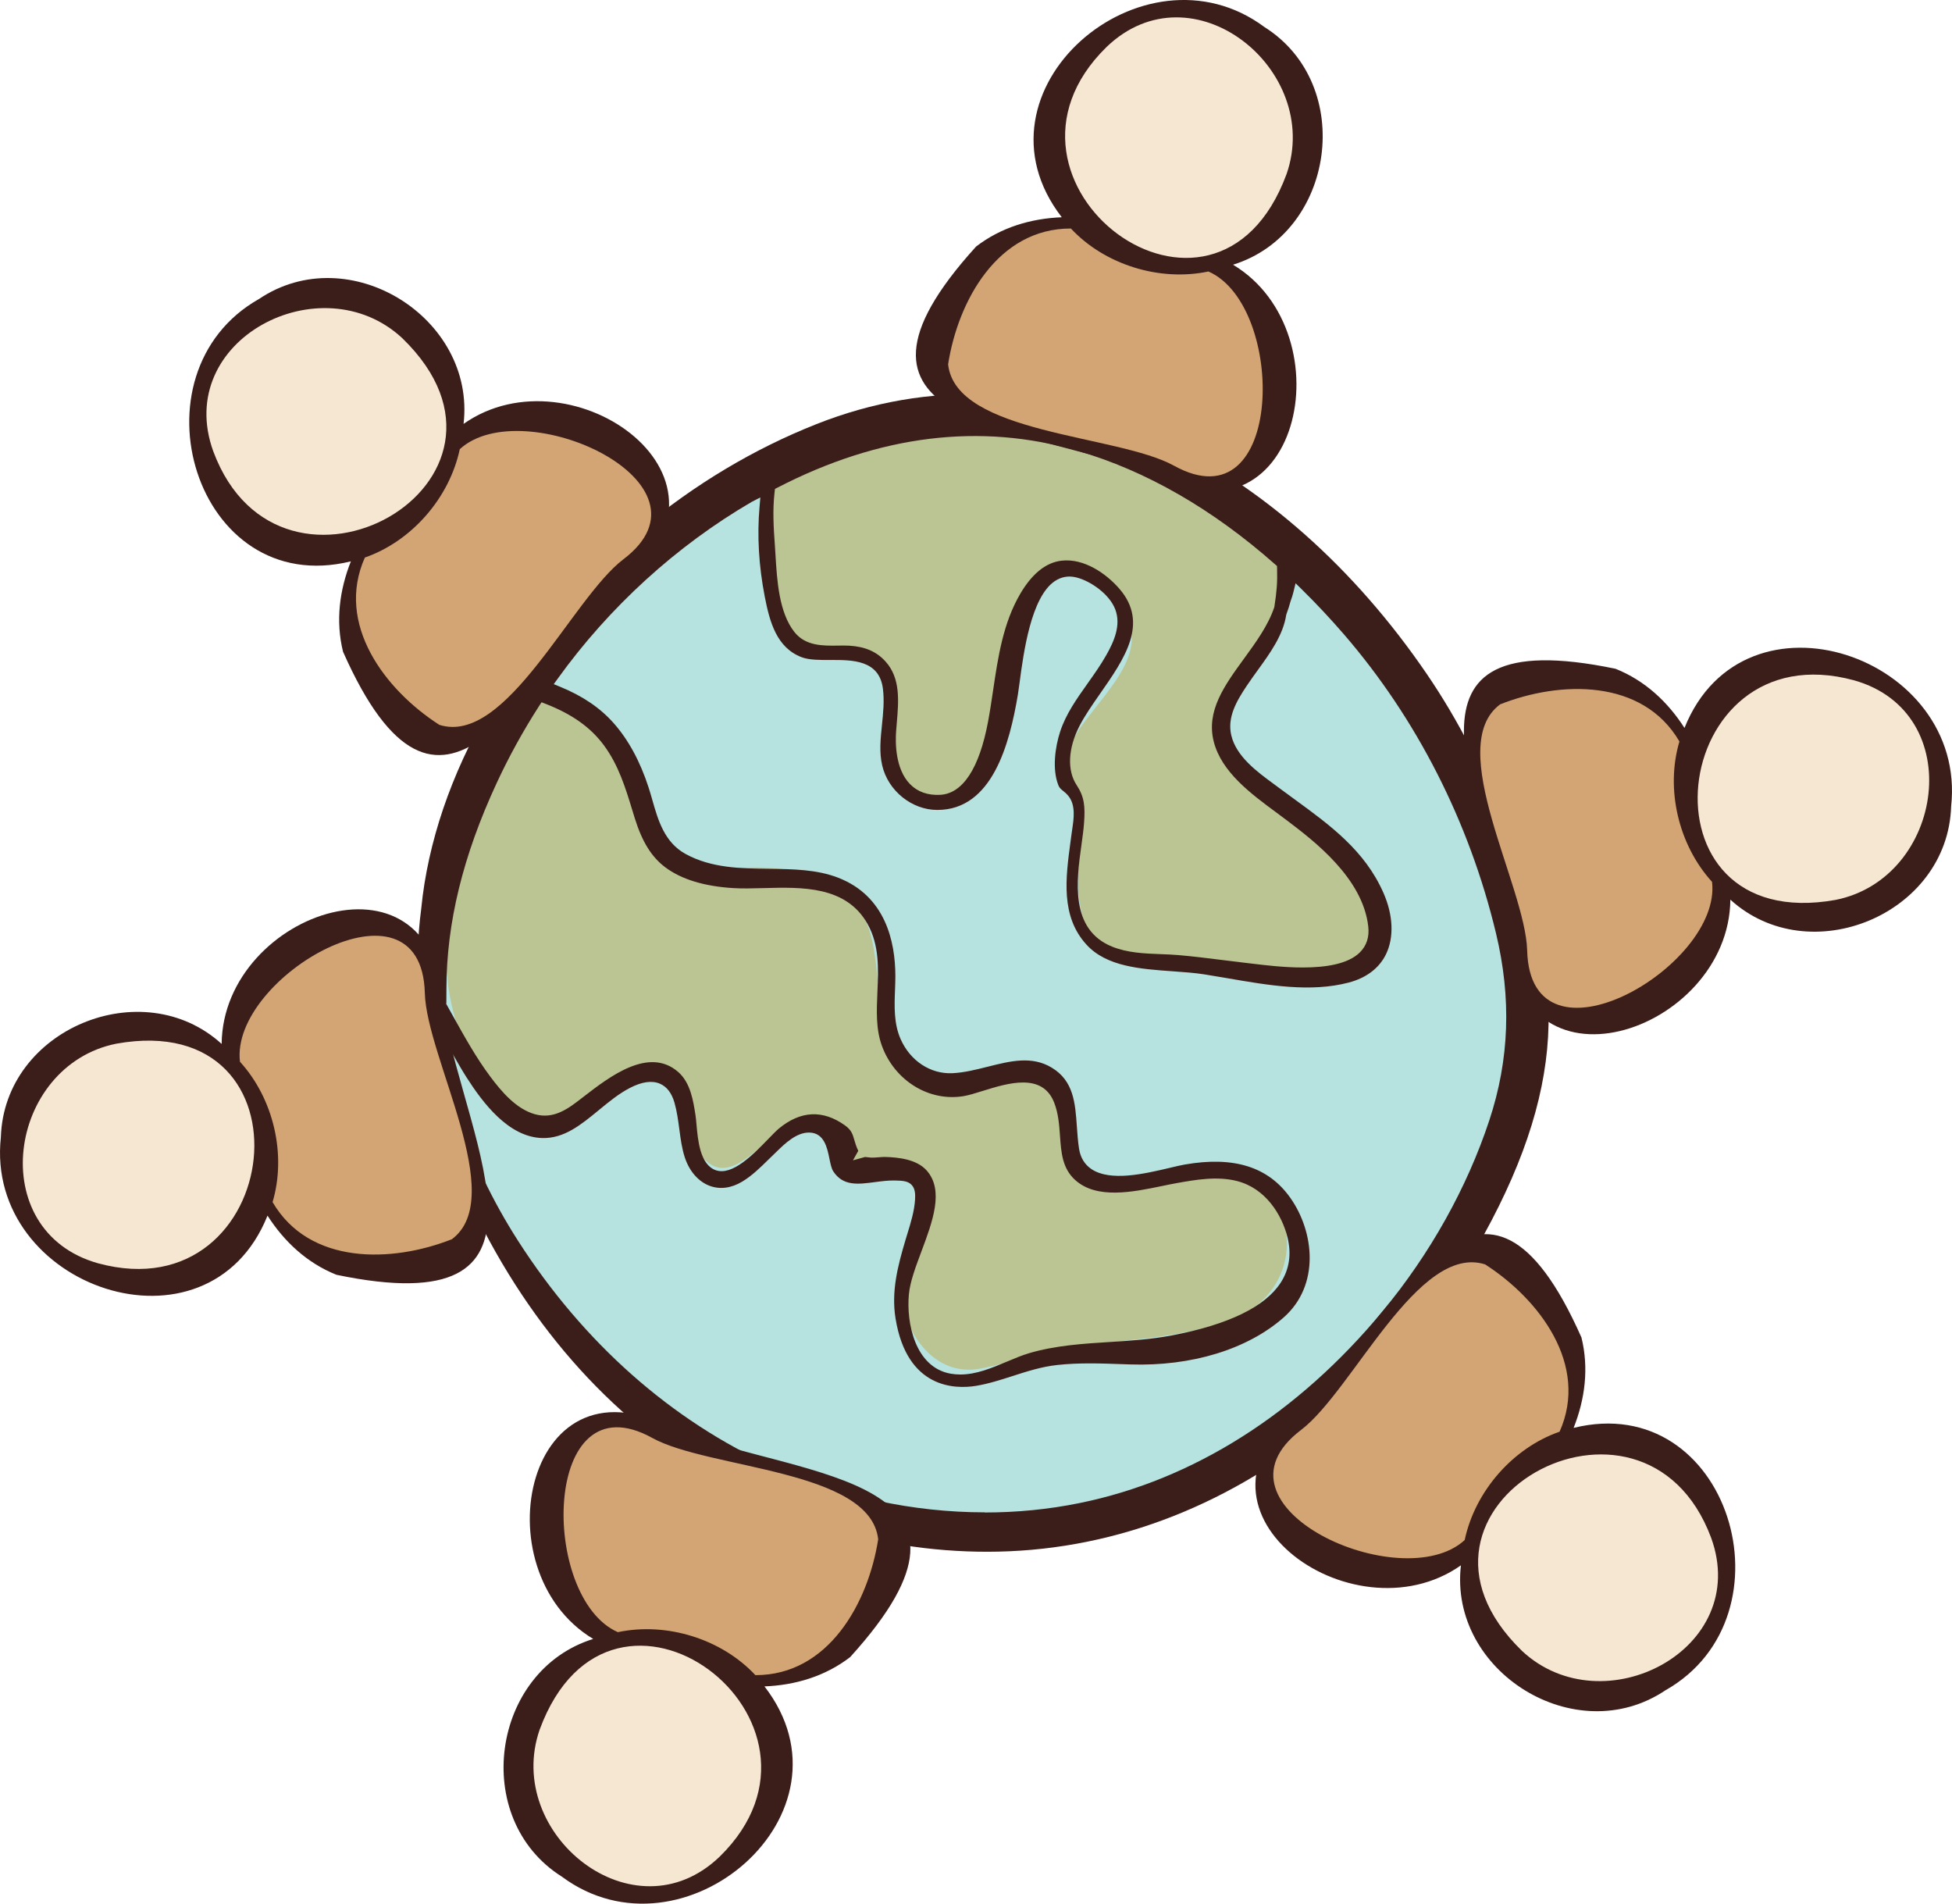
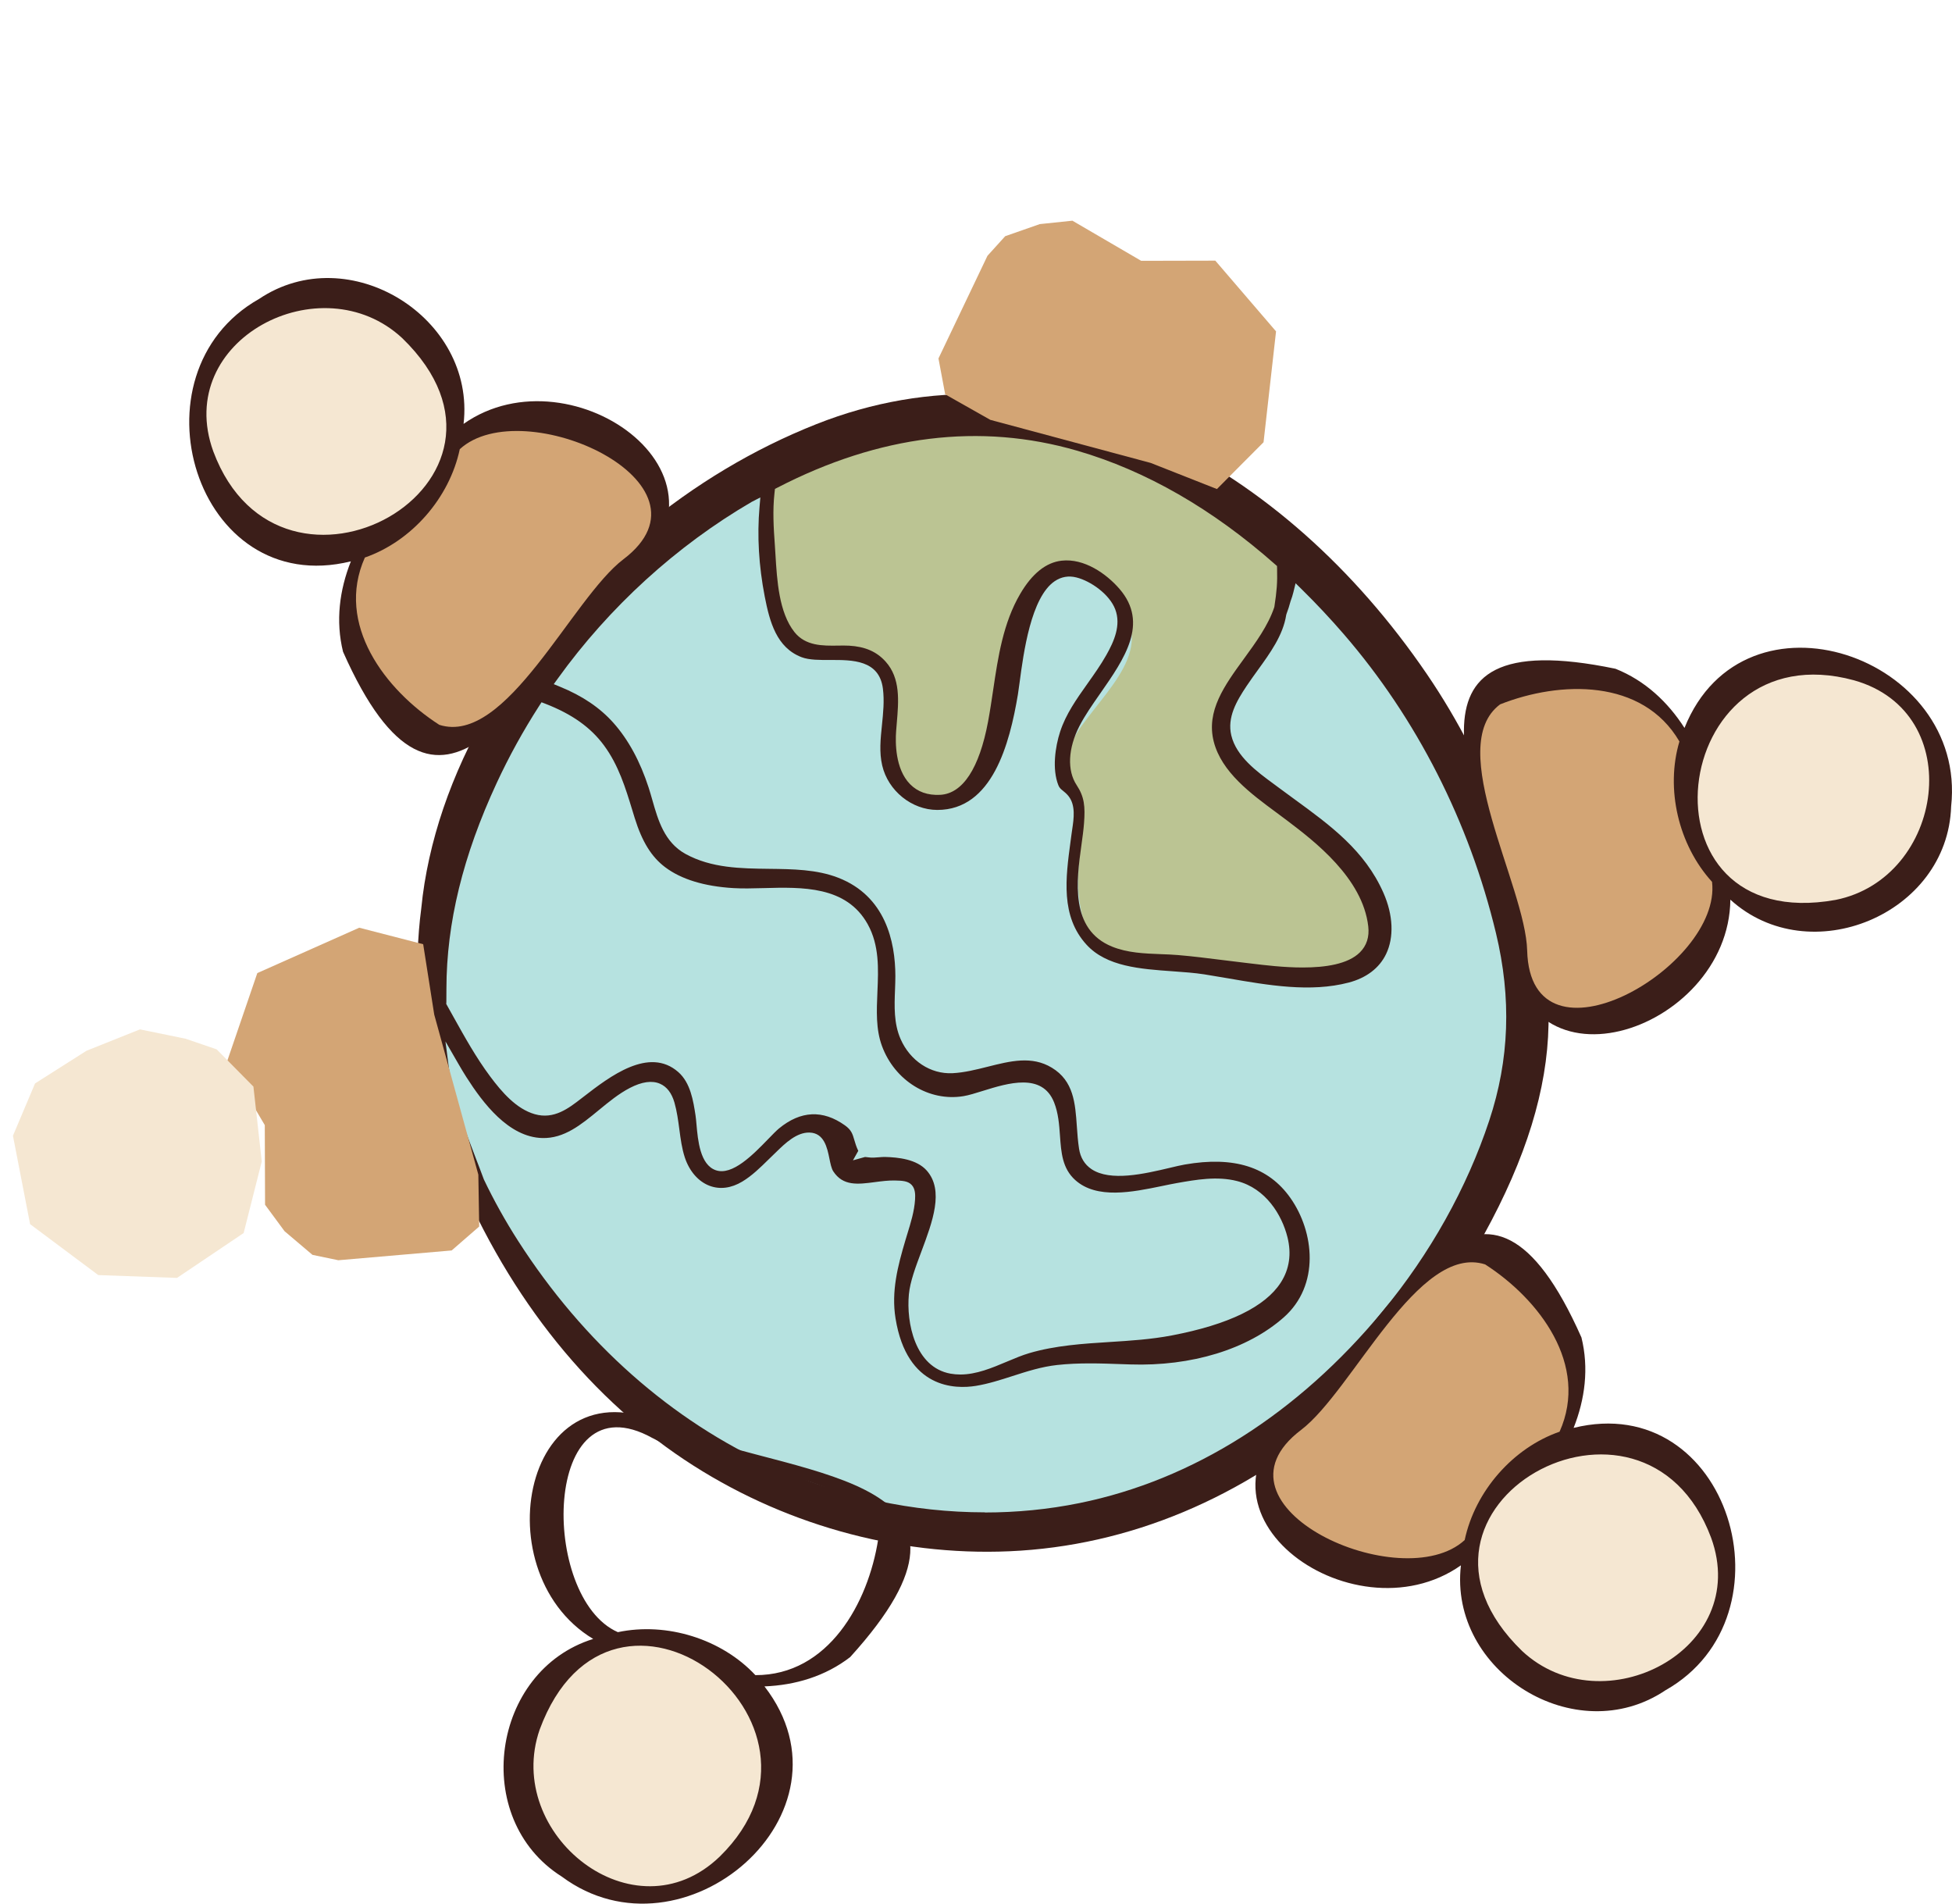
<svg xmlns="http://www.w3.org/2000/svg" id="Livello_1" viewBox="0 0 566.9 552.74">
  <defs>
    <style>.cls-1{fill:#3b1e19;}.cls-1,.cls-2,.cls-3,.cls-4,.cls-5{stroke-width:0px;}.cls-2{fill:#d3a575;}.cls-3{fill:#bbc493;}.cls-4{fill:#b6e2e0;}.cls-5{fill:#f5e7d2;}</style>
  </defs>
-   <path class="cls-4" d="M135.74,232.09c-7.47,10.19-9.5,29.61-9.76,42.62-.29,14.37-.74,31.38,2.73,45.34,6.58,26.48,25.39,50.34,42.55,70.86,45.22,54.1,123.61,69.4,185.01,33.97,31.41-18.13,56.28-39.77,72.57-73.14,15.25-31.25,20.74-66.96,8.24-100.19-20.72-55.1-67.77-110.25-125.32-126.49-73.94-20.86-149.9,40.57-176.01,107.03Z" />
-   <path class="cls-3" d="M138.73,308.98c9.47,11.46,14.37,20.26,28.29,12.28,7.69-4.41,17.75-15.79,27.16-9.39,9.05,6.16,3.85,21.43,12.51,26.38,7.2,4.13,15.26-7.8,22.42-11.25,3.81-1.83,5.8-3.62,10.16-1.35,4.79,2.49,3.24,8.45,6.99,11.23,8.07,5.98,24.27-3.71,21.8,14.03-1.49,10.7-9,19.76-5.15,31.03,3.38,9.92,11.39,17.54,22.04,15.4,10.17-2.03,19.81-5.38,30.6-6.8,14.21-1.86,29.96-2.37,43.41-8,19.49-8.17,20.02-34.78-.26-41.88-17.53-6.13-43.56,12.14-49.16-12.25-2.64-11.48-3.37-19-16.52-16.86-11.28,1.84-24.9,5.72-32.53-6.06-6.65-10.27-4.56-22.84-7.66-34.13-4.28-15.56-17.66-19-32.42-19.48-5.73-.19-14.53,1.43-19.84-.23-11.55-3.63-12.68-19.47-17.4-28.81-3.79-7.49-12.89-19.37-21.63-21.63-6.57-1.7-6.21-.03-9.34,5.11-6.52,10.69-14.81,26.66-18.56,38.43-4.68,14.68-8.31,46.92,5.1,64.23Z" />
+   <path class="cls-4" d="M135.74,232.09c-7.47,10.19-9.5,29.61-9.76,42.62-.29,14.37-.74,31.38,2.73,45.34,6.58,26.48,25.39,50.34,42.55,70.86,45.22,54.1,123.61,69.4,185.01,33.97,31.41-18.13,56.28-39.77,72.57-73.14,15.25-31.25,20.74-66.96,8.24-100.19-20.72-55.1-67.77-110.25-125.32-126.49-73.94-20.86-149.9,40.57-176.01,107.03" />
  <path class="cls-3" d="M222.77,140.27c-2.62,7.64.39,21.6,2.08,29.93,2.11,10.38,5.73,16.64,16.17,18.93,8.35,1.83,14.77,1.26,17,10.68,2.5,10.53-4.3,19.24,4.46,28.55,6.82,7.25,18.55,6.55,24.23-1.89,5.99-8.9,3.78-23.64,5.34-34.05,2.14-14.29,12.82-34.59,28.5-21.42,17.44,14.65,2.87,26.89-6.32,39.62-7.21,9.99-2.83,13.56-.6,24.16,1.48,7.03-1.17,16.53-.37,24.77,1.27,13.14,6.34,18.49,20.54,19.35,17.3,1.05,34.82,8.4,52.31,5.07,8.77-1.67,13.85-5.42,15.66-14.27,3.13-15.26-11.99-22.37-22.5-30.13-11.08-8.19-26.88-21.92-20.83-35.24,4.83-10.63,12.57-17.8,13.63-30.72,2.07-25.13-37.8-41.19-57.66-48.22-12.71-4.51-30.88-6.01-44.45-5.43-17.72.76-28.84,7.51-47.21,20.31Z" />
  <path class="cls-1" d="M430.97,358.49c12.25-22.25,18.39-42.16,18.75-60.88.42-21.34-6.59-42.3-11.9-56.21-6.61-17.31-14.27-32.25-23.42-45.66-21.07-30.89-47.85-54.6-77.44-68.58-32.8-15.49-67.33-16.88-99.84-4.02-36.53,14.45-68.77,41.31-90.78,75.61-12.16,18.96-19.92,38.4-23.06,57.76-.38,2.36-.69,4.77-.95,7.37-.54,4.09-.88,8.41-1.04,12.89-.29,8.3.04,16.53.97,24.47.45,7.09,1.33,12.33,2.85,17.09.2.63.42,1.24.65,1.85l.05.16c1.48,5.75,3.31,11.37,5.44,16.7,14.92,37.31,38.26,67.32,67.5,86.79,27.92,18.59,61.44,28.03,94.42,26.59,34.67-1.51,67.97-15.45,96.29-40.3,16.78-14.72,30.75-32.1,41.52-51.65ZM224.92,143.24l.14-1.28.74-.38c29.61-15.29,58.9-18.89,87.08-10.7,19.91,5.79,39.25,16.9,57.49,33.03l.5.44.02.67c.06,2.1.03,3.83-.09,5.46-.13,1.7-.35,3.5-.69,5.66l-.06.25c-1.78,5.26-5.32,10.12-8.74,14.82-5.7,7.83-11.08,15.23-8.81,24.13,2.26,8.84,10.76,15.11,18.26,20.64,1.11.82,2.2,1.62,3.24,2.42,7.61,5.78,21.78,16.54,23.37,30.6.35,3.05-.47,5.59-2.44,7.54-3.45,3.42-10.01,4.38-16.59,4.38-5.53,0-11.08-.68-14.79-1.13-.63-.08-1.2-.15-1.7-.2-2.27-.26-4.54-.55-6.8-.83-4.24-.53-8.63-1.09-12.95-1.45-1.59-.13-3.21-.2-4.93-.26-4.79-.18-9.74-.37-14.23-2.2-12.26-5-10.3-19.15-8.87-29.48.32-2.3.62-4.48.76-6.41.35-4.73.12-7.57-2.14-10.98-2.83-4.27-2.52-10.7.81-17.18,1.57-3.05,3.74-6.16,6.04-9.46,6.98-10.01,14.2-20.35,5.6-30.33-3.84-4.45-10.28-8.95-16.82-8.21-4.53.51-8.56,3.74-12,9.59-4.99,8.49-6.46,18.37-7.88,27.93-.45,3.04-.92,6.18-1.49,9.24-2.54,13.55-7.35,20.89-13.92,21.23-3.6.18-6.54-.86-8.74-3.11-4.34-4.43-4.27-12.19-4.04-15.33.06-.82.13-1.64.2-2.47.54-6.36,1.11-12.94-3.26-17.79-2.6-2.89-5.97-4.35-10.61-4.61-1.02-.06-2.11-.04-3.25-.02-4.4.06-9.39.13-12.62-3.95-4.49-5.68-5.05-14.98-5.5-22.45-.06-1.04-.12-2.04-.19-2.97-.35-4.79-.65-9.88-.1-14.85ZM129.63,291.13c.01-1.35.02-2.7.02-4.04.02-19.07,4.79-38.62,14.61-59.76,3.55-7.66,7.7-15.18,12.33-22.37l.68-1.05,1.17.45c7.72,3.01,13.1,6.84,16.95,12.05,4.25,5.75,6.27,12.38,8.23,18.78.24.77.47,1.54.71,2.32,2.14,6.88,4.86,11.28,8.82,14.27,4.67,3.53,11.36,5.58,19.87,6.09,2.64.16,5.57.08,8.67,0,11.3-.31,24.1-.66,30.3,10.47,3.42,6.14,3.12,13.01,2.83,19.65-.24,5.58-.47,10.85,1.32,15.72,3.71,10.08,13.65,16.21,23.65,14.57,1.54-.25,3.53-.87,5.64-1.53,7.28-2.26,17.25-5.36,20.7,3.34,1.24,3.13,1.48,6.46,1.71,9.69.35,4.87.67,9.46,4.41,12.84,6.27,5.67,16.72,3.5,25.12,1.77,1.57-.33,3.08-.64,4.49-.89,5.45-.96,11.63-2.06,17.42-.57,8.32,2.13,13.01,9.82,14.63,16.31,1.2,4.83.56,9.25-1.92,13.12-4.53,7.07-15.19,12.25-31.71,15.4-5.98,1.14-12.09,1.53-18,1.9-7.74.49-15.75,1-23.35,3.23-2.08.61-4.21,1.51-6.47,2.46-4.39,1.85-8.9,3.75-13.56,3.75-.95,0-1.9-.08-2.86-.25-10.3-1.86-12.87-14.79-12.08-23.04.35-3.67,1.94-7.9,3.62-12.39,3.26-8.72,6.64-17.73,1.6-23.5-2.94-3.36-8.36-3.89-12.18-3.99-.52-.01-1.11.04-1.73.09-1.01.09-2.06.18-3.1.02-.74-.11-.98-.09-.99-.09l-3.46.96,1.54-2.75c-.57-1.19-.88-2.24-1.15-3.17-.51-1.75-.85-2.9-2.73-4.24-6.42-4.57-12.86-4.27-19.15.91-.76.63-1.84,1.74-3.09,3.03-4.41,4.55-10.46,10.77-15.27,9.09-4.56-1.59-5.19-8.67-5.6-13.35-.09-1.01-.17-1.88-.27-2.54-.65-4.22-1.45-9.47-5-12.6-8.52-7.5-19.95,1.31-27.51,7.15l-.6.46c-3.75,2.91-8.01,6.21-13.59,4.61-5.35-1.53-9.55-6.4-12.95-10.96-4.07-5.46-7.39-11.43-10.61-17.21-.64-1.16-1.29-2.31-1.93-3.46l-.2-.36v-.41ZM285.99,439.12c-20.79,0-41.92-4.51-61.49-13.31-29.43-13.24-55.03-35.89-74.04-65.52-3.69-5.75-7.03-11.74-9.93-17.81l-.05-.13c-.75-2.04-1.53-4.06-2.31-6.08-2.48-6.46-5.05-13.13-6.71-20.06-.45-1.85-.81-3.89-1.11-6.21l-.98-7.61,3.83,6.64c.81,1.4,1.55,2.63,2.27,3.76,4.76,7.45,12.22,17.39,22.01,17.65,6.36.17,11.26-3.86,16.44-8.12,2.85-2.34,5.79-4.77,9.01-6.43,3.49-1.81,6.43-2.22,8.74-1.22,1.99.86,3.4,2.7,4.2,5.47.73,2.56,1.08,5.2,1.42,7.75.38,2.88.74,5.59,1.6,8.21,1.33,4.01,3.96,7.01,7.22,8.22,3,1.11,6.27.68,9.46-1.24,2.79-1.67,5.25-4.08,7.63-6.42.56-.54,1.11-1.08,1.66-1.61l.66-.64c2.46-2.39,5.84-5.68,9.59-5.56,4.24.12,5.12,4.4,5.76,7.53.29,1.44.6,2.93,1.12,3.72,2.84,4.35,7.15,3.79,12.14,3.13,1.91-.25,3.89-.51,5.79-.46,2.1.05,3.76.1,4.87,1.31,1.01,1.1,1.05,2.74.96,4.2-.21,3.41-1.25,6.76-2.25,10.01-.19.62-.38,1.24-.56,1.85-2.23,7.49-4.13,14.85-2.86,22.68,3.33,20.53,17.42,20.53,23.32,19.58,3.62-.59,7.19-1.74,10.64-2.85,4.13-1.33,8.4-2.71,12.95-3.21,6.32-.7,12.68-.47,18.84-.25l2.38.08c17.81.6,34.07-4.37,44.59-13.64,10.58-9.32,8.91-24.83,1.96-34.69-6.36-9.03-16.39-12.2-30.68-9.71-1.15.2-2.64.55-4.35.96-7.28,1.72-17.25,4.07-22.75.37-1.99-1.34-3.21-3.34-3.61-5.94-.33-2.12-.48-4.3-.63-6.4-.47-6.82-.92-13.27-7.28-17.11-5.8-3.51-12.03-1.94-18.62-.28-3.34.84-6.8,1.71-10.22,1.88-6.38.31-12.3-3.59-15.08-9.93-1.98-4.52-1.8-9.51-1.61-14.33.05-1.38.1-2.69.1-3.97-.02-10.07-2.91-23.2-16.58-28.52-6.23-2.43-13.26-2.51-20.07-2.59-8.23-.1-16.74-.19-24.27-4.31-6.16-3.37-8.01-9.89-9.65-15.64-.36-1.26-.7-2.45-1.08-3.62-2.47-7.63-5.91-13.96-10.23-18.81h0c-3.92-4.4-9-7.84-15.53-10.5l-1.8-.74,1.14-1.58c14.99-20.83,34.46-38.58,56.3-51.32l.09-.05,2.47-1.27-.24,2.77c-.73,8.34-.22,17.09,1.51,26,1.44,7.4,3.45,14.86,10.73,17.63,2.18.83,5.32.81,8.36.8,6.32-.02,14.17-.05,15.23,8.32.45,3.56.08,7.1-.27,10.52-.42,4.09-.83,7.95.07,11.8,1.71,7.34,8.58,12.89,15.98,12.9h.03c15.95,0,20.99-19.15,23.4-33.55.14-.85.3-2.01.48-3.4,1.15-8.66,3.3-24.78,10.19-29.46,1.92-1.3,4.05-1.67,6.34-1.09,4.12,1.03,9.6,4.87,11.26,9.27,1.73,4.58-.34,9.27-2.59,13.25-1.62,2.87-3.56,5.6-5.43,8.24-3.25,4.58-6.32,8.91-7.99,14.02-1.45,4.45-2.35,10.86-.53,15.51.32.81.71,1.13,1.36,1.65.49.39,1.04.84,1.6,1.54,2.12,2.66,1.54,6.53,1.08,9.64-.06.43-.13.85-.18,1.25l-.3,2.23c-1.44,10.7-2.93,21.76,4.64,30.03,5.82,6.36,15.59,7.05,25.05,7.72,3.24.23,6.3.45,9.15.89,2.23.35,4.52.74,6.83,1.14,11.8,2.04,24,4.15,35.08,1.25,5.16-1.35,8.92-4.21,10.88-8.28,2.35-4.87,2.07-11.35-.77-17.79-5.43-12.3-15.42-19.59-26.01-27.3-1.49-1.09-2.99-2.18-4.49-3.3-.45-.33-.91-.67-1.39-1.03-4.82-3.54-10.83-7.94-12.29-14.07-1.24-5.22,1.51-9.94,4.43-14.32,1.03-1.54,2.15-3.09,3.23-4.59,3.62-5,7.37-10.18,8.28-16.02l.08-.31c.45-1.19.85-2.42,1.18-3.67l.05-.15c.31-.83.58-1.67.78-2.5l.64-2.62,1.92,1.89c4.13,4.06,8.2,8.41,12.11,12.93,21.13,24.45,36.4,54.45,44.16,86.75,4.55,18.94,3.91,36.74-1.94,54.42-6.48,19.58-17.19,38.73-30.96,55.37-24.63,29.75-55.07,49.02-88.05,55.72-8.99,1.83-18.22,2.73-27.52,2.73Z" />
  <polygon class="cls-2" points="103.38 187.26 124.89 212.33 135.2 214.76 147.29 205.78 177.56 168.26 192.29 153.73 185.34 135.85 157.38 119.5 131.45 127.32 122.79 147.02 104.05 160.57 101.12 169.64 100.27 180.24 103.38 187.26" />
  <polygon class="cls-5" points="93.75 160.31 71.89 152.2 59.21 133.14 59.67 108.43 77.61 89.4 93.7 85.76 110.12 92.36 124.21 101.35 129.74 113.69 132.5 122.82 129.95 137.81 113.7 152.46 93.75 160.31" />
  <path class="cls-1" d="M99.63,189.25c28.42,64.07,52.11,9.97,80.1-19.25,40.7-30.16-13.41-69.23-45.1-46.92,3.58-30.81-33.28-53.83-59.41-36.27-38.17,21.58-18.54,87.32,26.68,76.18-3.3,8.34-4.48,17.32-2.27,26.27h0ZM61.95,131.08c-11.79-32.46,31.41-54.77,54.9-32.87,43.16,41.86-35.22,85.57-54.9,32.87ZM105.95,161.89c13.54-4.7,24.56-17.25,27.58-31.47,18.3-16.76,76.79,9.78,47.52,31.97-14.97,11.35-34,54.3-53.47,48.07-15.75-10.13-30.24-29.21-21.62-48.56h0Z" />
  <polygon class="cls-2" points="455.52 390.33 434.01 365.26 423.7 362.82 411.62 371.81 381.34 409.32 366.61 423.86 373.56 441.74 401.53 458.09 427.45 450.27 436.12 430.57 454.85 417.01 457.79 407.94 458.63 397.34 455.52 390.33" />
  <polygon class="cls-5" points="465.15 417.28 487.02 425.39 499.69 444.44 499.24 469.15 481.29 488.18 465.21 491.82 448.78 485.22 434.69 476.23 429.16 463.9 426.4 454.77 428.95 439.78 445.2 425.12 465.15 417.28" />
  <path class="cls-1" d="M459.28,388.34c-28.42-64.07-52.11-9.97-80.1,19.25-40.7,30.16,13.41,69.23,45.1,46.92-3.58,30.81,33.28,53.83,59.41,36.27,38.17-21.58,18.54-87.32-26.68-76.18,3.3-8.34,4.48-17.32,2.27-26.27h0ZM496.95,446.51c11.79,32.46-31.41,54.77-54.9,32.87-43.16-41.86,35.22-85.57,54.9-32.87ZM452.95,415.7c-13.54,4.7-24.56,17.25-27.58,31.47-18.3,16.76-76.79-9.78-47.52-31.97,14.97-11.35,34-54.3,53.47-48.07,15.75,10.13,30.24,29.21,21.62,48.56h0Z" />
-   <polygon class="cls-2" points="243.61 478.47 257.83 448.65 255.89 438.24 242.78 430.82 196.22 418.32 176.97 410.74 163.43 424.33 159.8 456.52 177.44 477.06 198.96 477.01 218.94 488.66 228.42 487.67 238.46 484.15 243.61 478.47" />
  <polygon class="cls-5" points="222.87 498.18 224.3 521.46 212.01 540.76 189.23 550.35 164.56 541.64 154.73 528.41 154.11 510.71 156.63 494.19 165.67 484.14 172.91 477.92 187.64 474.19 207.62 483.12 222.87 498.18" />
  <path class="cls-1" d="M246.95,481.1c47.09-51.92-11.97-51.68-50.02-65.45-44.05-25.01-57.87,40.29-24.65,60.23-29.62,9.2-35.75,52.22-9.12,69.01,35.19,26.16,87.35-18.39,58.86-55.23,8.96-.36,17.65-2.92,24.94-8.55h0ZM209.01,539.09c-24.91,23.93-62.8-6.56-52.28-36.89,20.81-56.4,92.5-2.43,52.28,36.89ZM219.38,486.39c-9.78-10.48-25.72-15.48-39.94-12.48-22.73-9.95-22.14-74.18,10-56.39,16.44,9.09,63.42,9.11,65.6,29.44-2.89,18.51-14.47,39.48-35.66,39.43h0Z" />
  <polygon class="cls-2" points="286.78 74.27 272.55 104.08 274.5 114.5 287.61 121.91 334.17 134.41 353.42 142 366.96 128.41 370.59 96.22 352.95 75.68 331.42 75.73 311.45 64.08 301.97 65.07 291.93 68.58 286.78 74.27" />
-   <polygon class="cls-5" points="307.52 54.56 306.09 31.28 318.38 11.97 341.16 2.39 365.82 11.1 375.66 24.33 376.28 42.02 373.76 58.55 364.72 68.59 357.48 74.81 342.75 78.55 322.77 69.62 307.52 54.56" />
-   <path class="cls-1" d="M283.43,71.64c-47.09,51.92,11.97,51.68,50.02,65.45,44.05,25.01,57.87-40.29,24.65-60.23,29.62-9.2,35.75-52.22,9.12-69.01-35.19-26.16-87.35,18.39-58.86,55.23-8.96.36-17.65,2.92-24.94,8.55h0ZM321.37,13.64c24.91-23.93,62.8,6.56,52.28,36.89-20.81,56.4-92.5,2.43-52.28-36.89ZM311.01,66.35c9.78,10.48,25.72,15.48,39.94,12.48,22.73,9.95,22.14,74.18-10,56.39-16.44-9.09-63.42-9.11-65.6-29.44,2.89-18.51,14.47-39.48,35.66-39.43h0Z" />
  <polygon class="cls-2" points="98.26 365.92 131.17 363.08 139.17 356.13 138.92 341.07 126.11 294.59 122.9 274.16 104.33 269.37 74.73 282.54 65.96 308.16 76.9 326.69 76.98 349.81 82.64 357.49 90.75 364.36 98.26 365.92" />
  <polygon class="cls-5" points="70.76 358.02 51.41 371.05 28.54 370.23 8.74 355.44 3.76 329.77 10.18 314.58 25.13 305.09 40.65 298.89 53.89 301.6 62.92 304.69 73.6 315.5 76.02 337.25 70.76 358.02" />
-   <path class="cls-1" d="M97.69,370.14c68.62,14.3,38.5-36.5,31.1-76.28-.75-50.65-64.05-29.49-64.42,9.25-22.93-20.88-63.14-4.37-64.12,27.09-4.74,43.59,60.1,66,77.44,22.77,4.85,7.55,11.45,13.74,20.01,17.17h0ZM28.46,366.8c-33.25-9.36-26.16-57.47,5.33-63.76,59.17-10.63,48.95,78.53-5.33,63.76ZM79.16,349.04c4.09-13.74.32-30.01-9.47-40.76-2.94-24.64,52.74-56.66,53.69-19.94.49,18.78,24.27,59.29,7.85,71.48-17.42,6.88-41.37,7.52-52.06-10.77h0Z" />
  <polygon class="cls-2" points="468.64 198.4 435.72 201.24 427.73 208.2 427.98 223.25 440.78 269.73 444 290.17 462.57 294.96 492.17 281.79 500.94 256.17 490 237.64 489.92 214.51 484.26 206.84 476.15 199.96 468.64 198.4" />
  <polygon class="cls-5" points="496.14 206.3 515.49 193.28 538.36 194.1 558.16 208.88 563.14 234.56 556.72 249.75 541.77 259.24 526.25 265.44 513.01 262.73 503.98 259.64 493.3 248.83 490.88 227.08 496.14 206.3" />
  <path class="cls-1" d="M469.21,194.19c-68.62-14.3-38.5,36.5-31.1,76.28.75,50.65,64.05,29.49,64.42-9.25,22.93,20.88,63.14,4.37,64.12-27.09,4.74-43.59-60.1-66-77.44-22.77-4.85-7.55-11.45-13.74-20.01-17.17h0ZM538.44,197.53c33.25,9.36,26.16,57.47-5.33,63.76-59.17,10.63-48.95-78.53,5.33-63.76ZM487.74,215.29c-4.09,13.74-.32,30.01,9.47,40.76,2.94,24.64-52.74,56.66-53.69,19.94-.49-18.78-24.27-59.29-7.85-71.48,17.42-6.88,41.37-7.52,52.06,10.77h0Z" />
</svg>